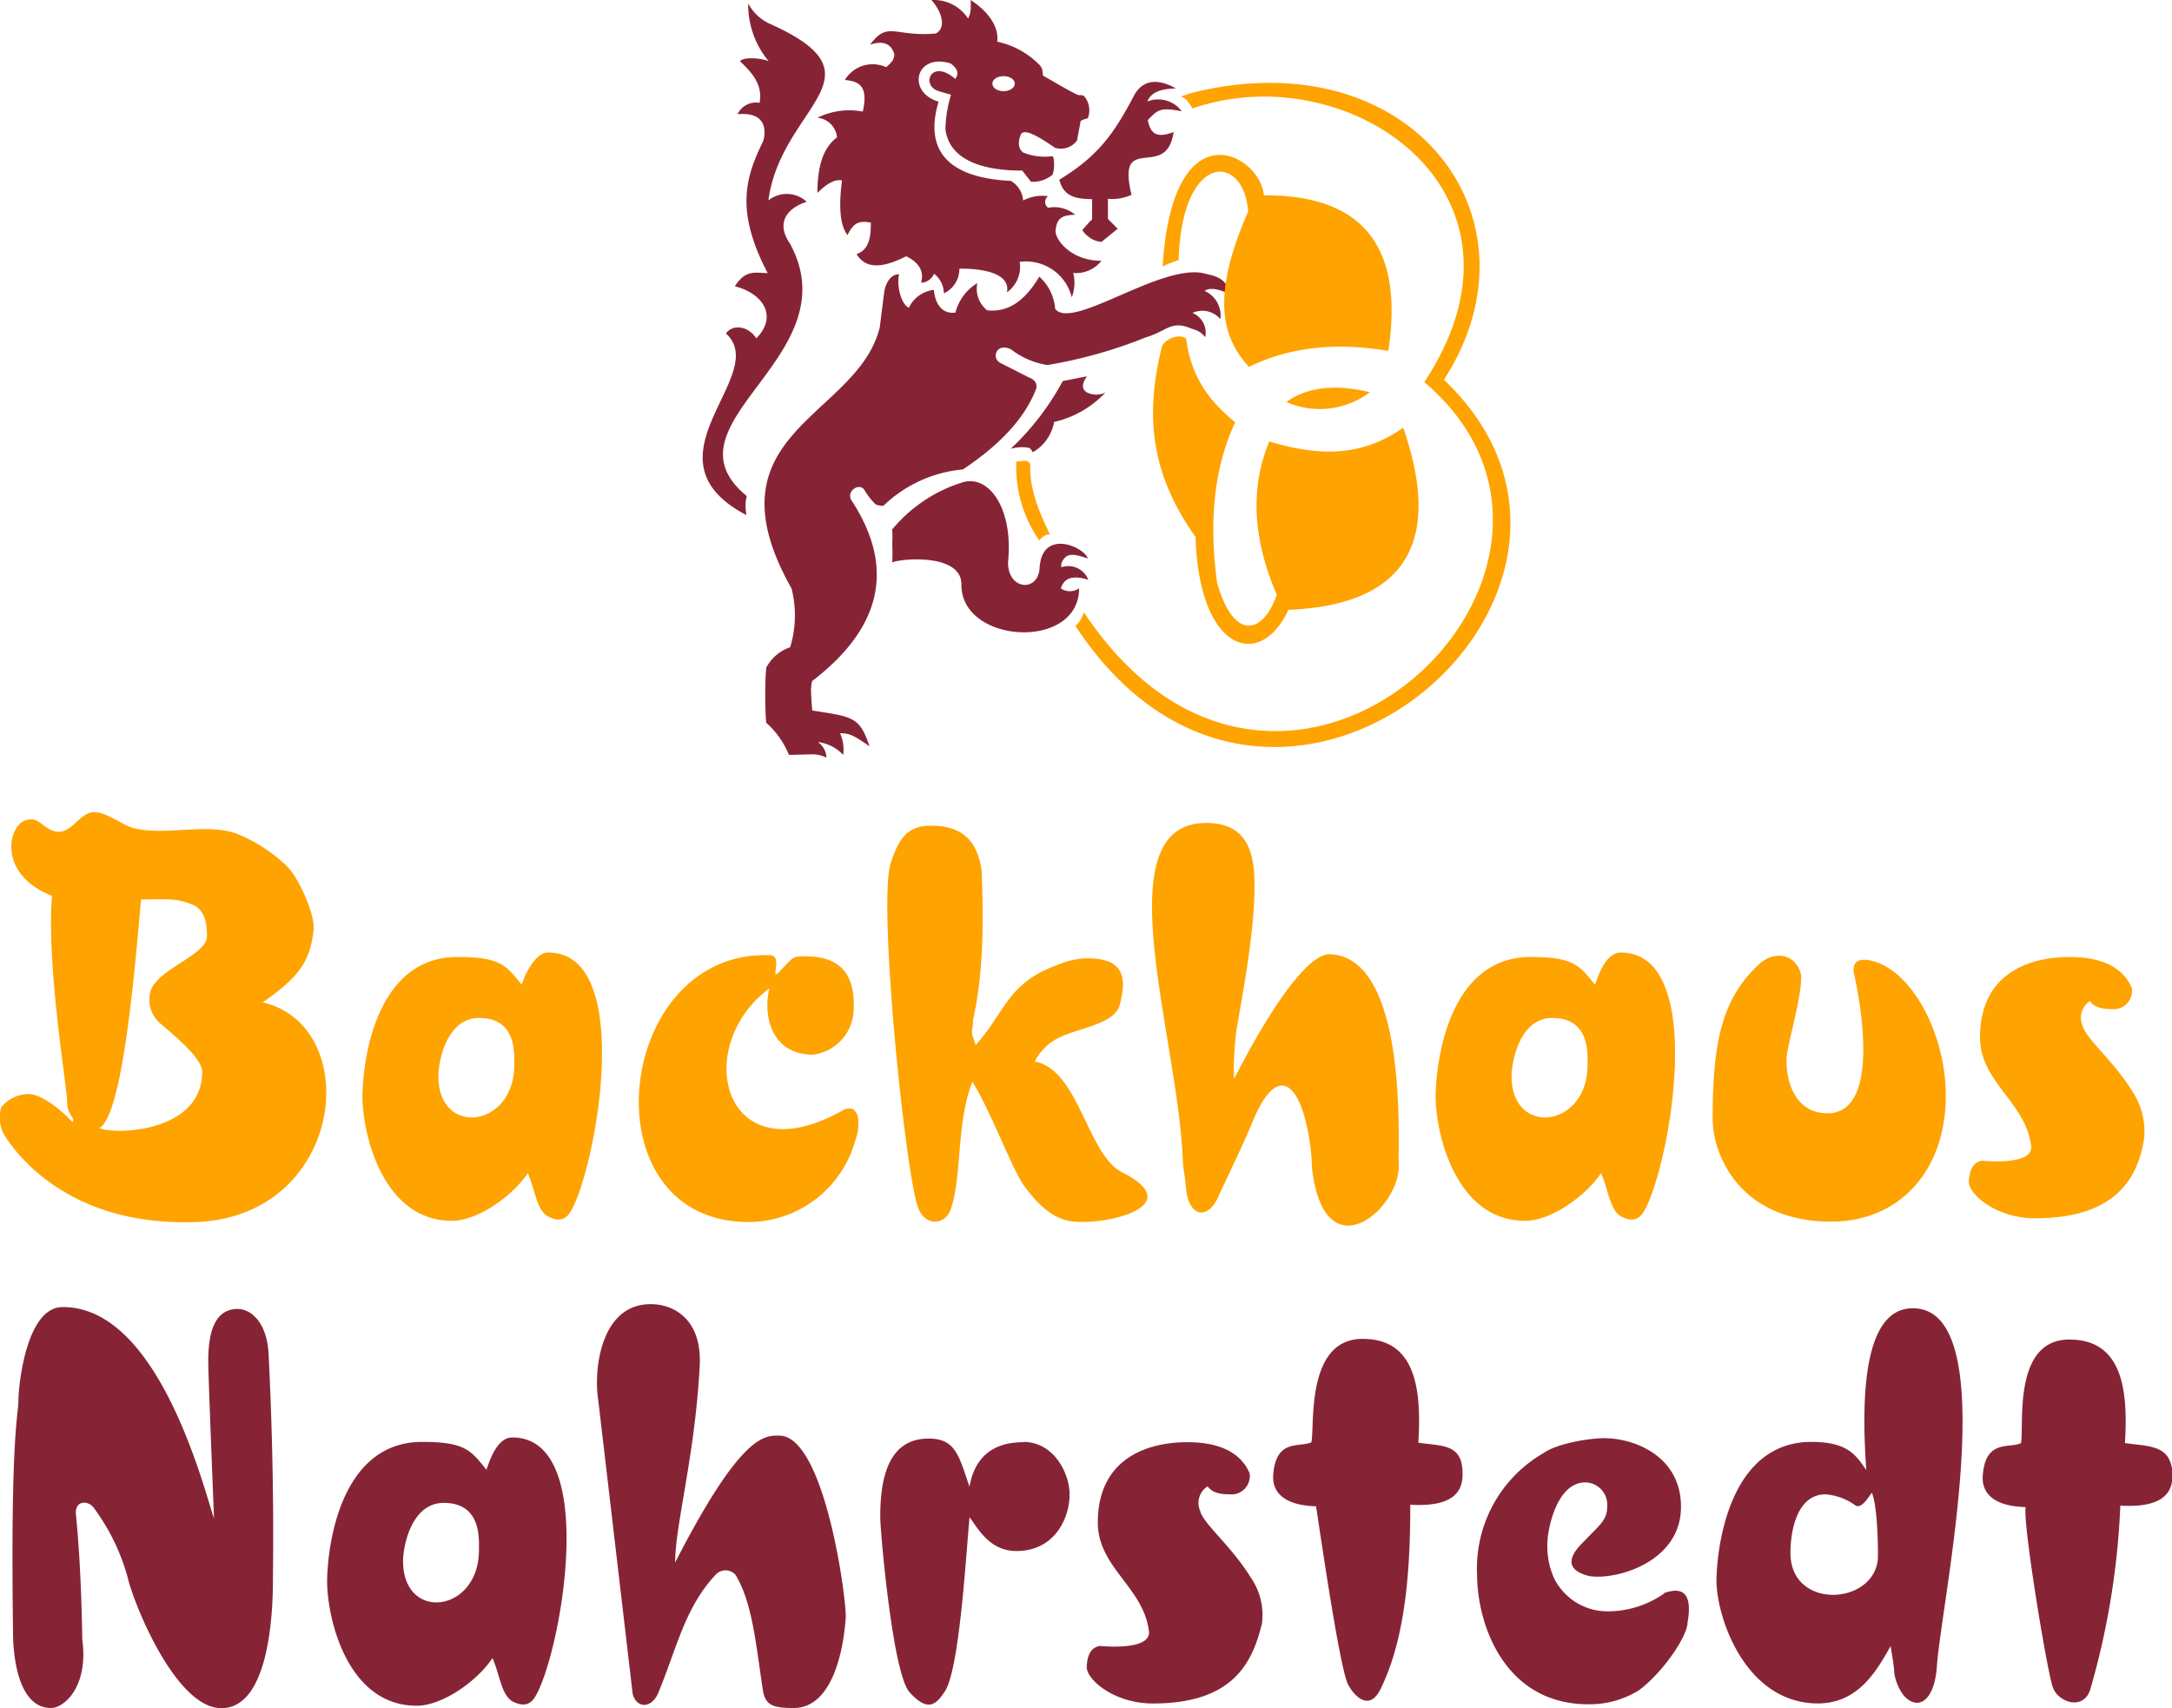
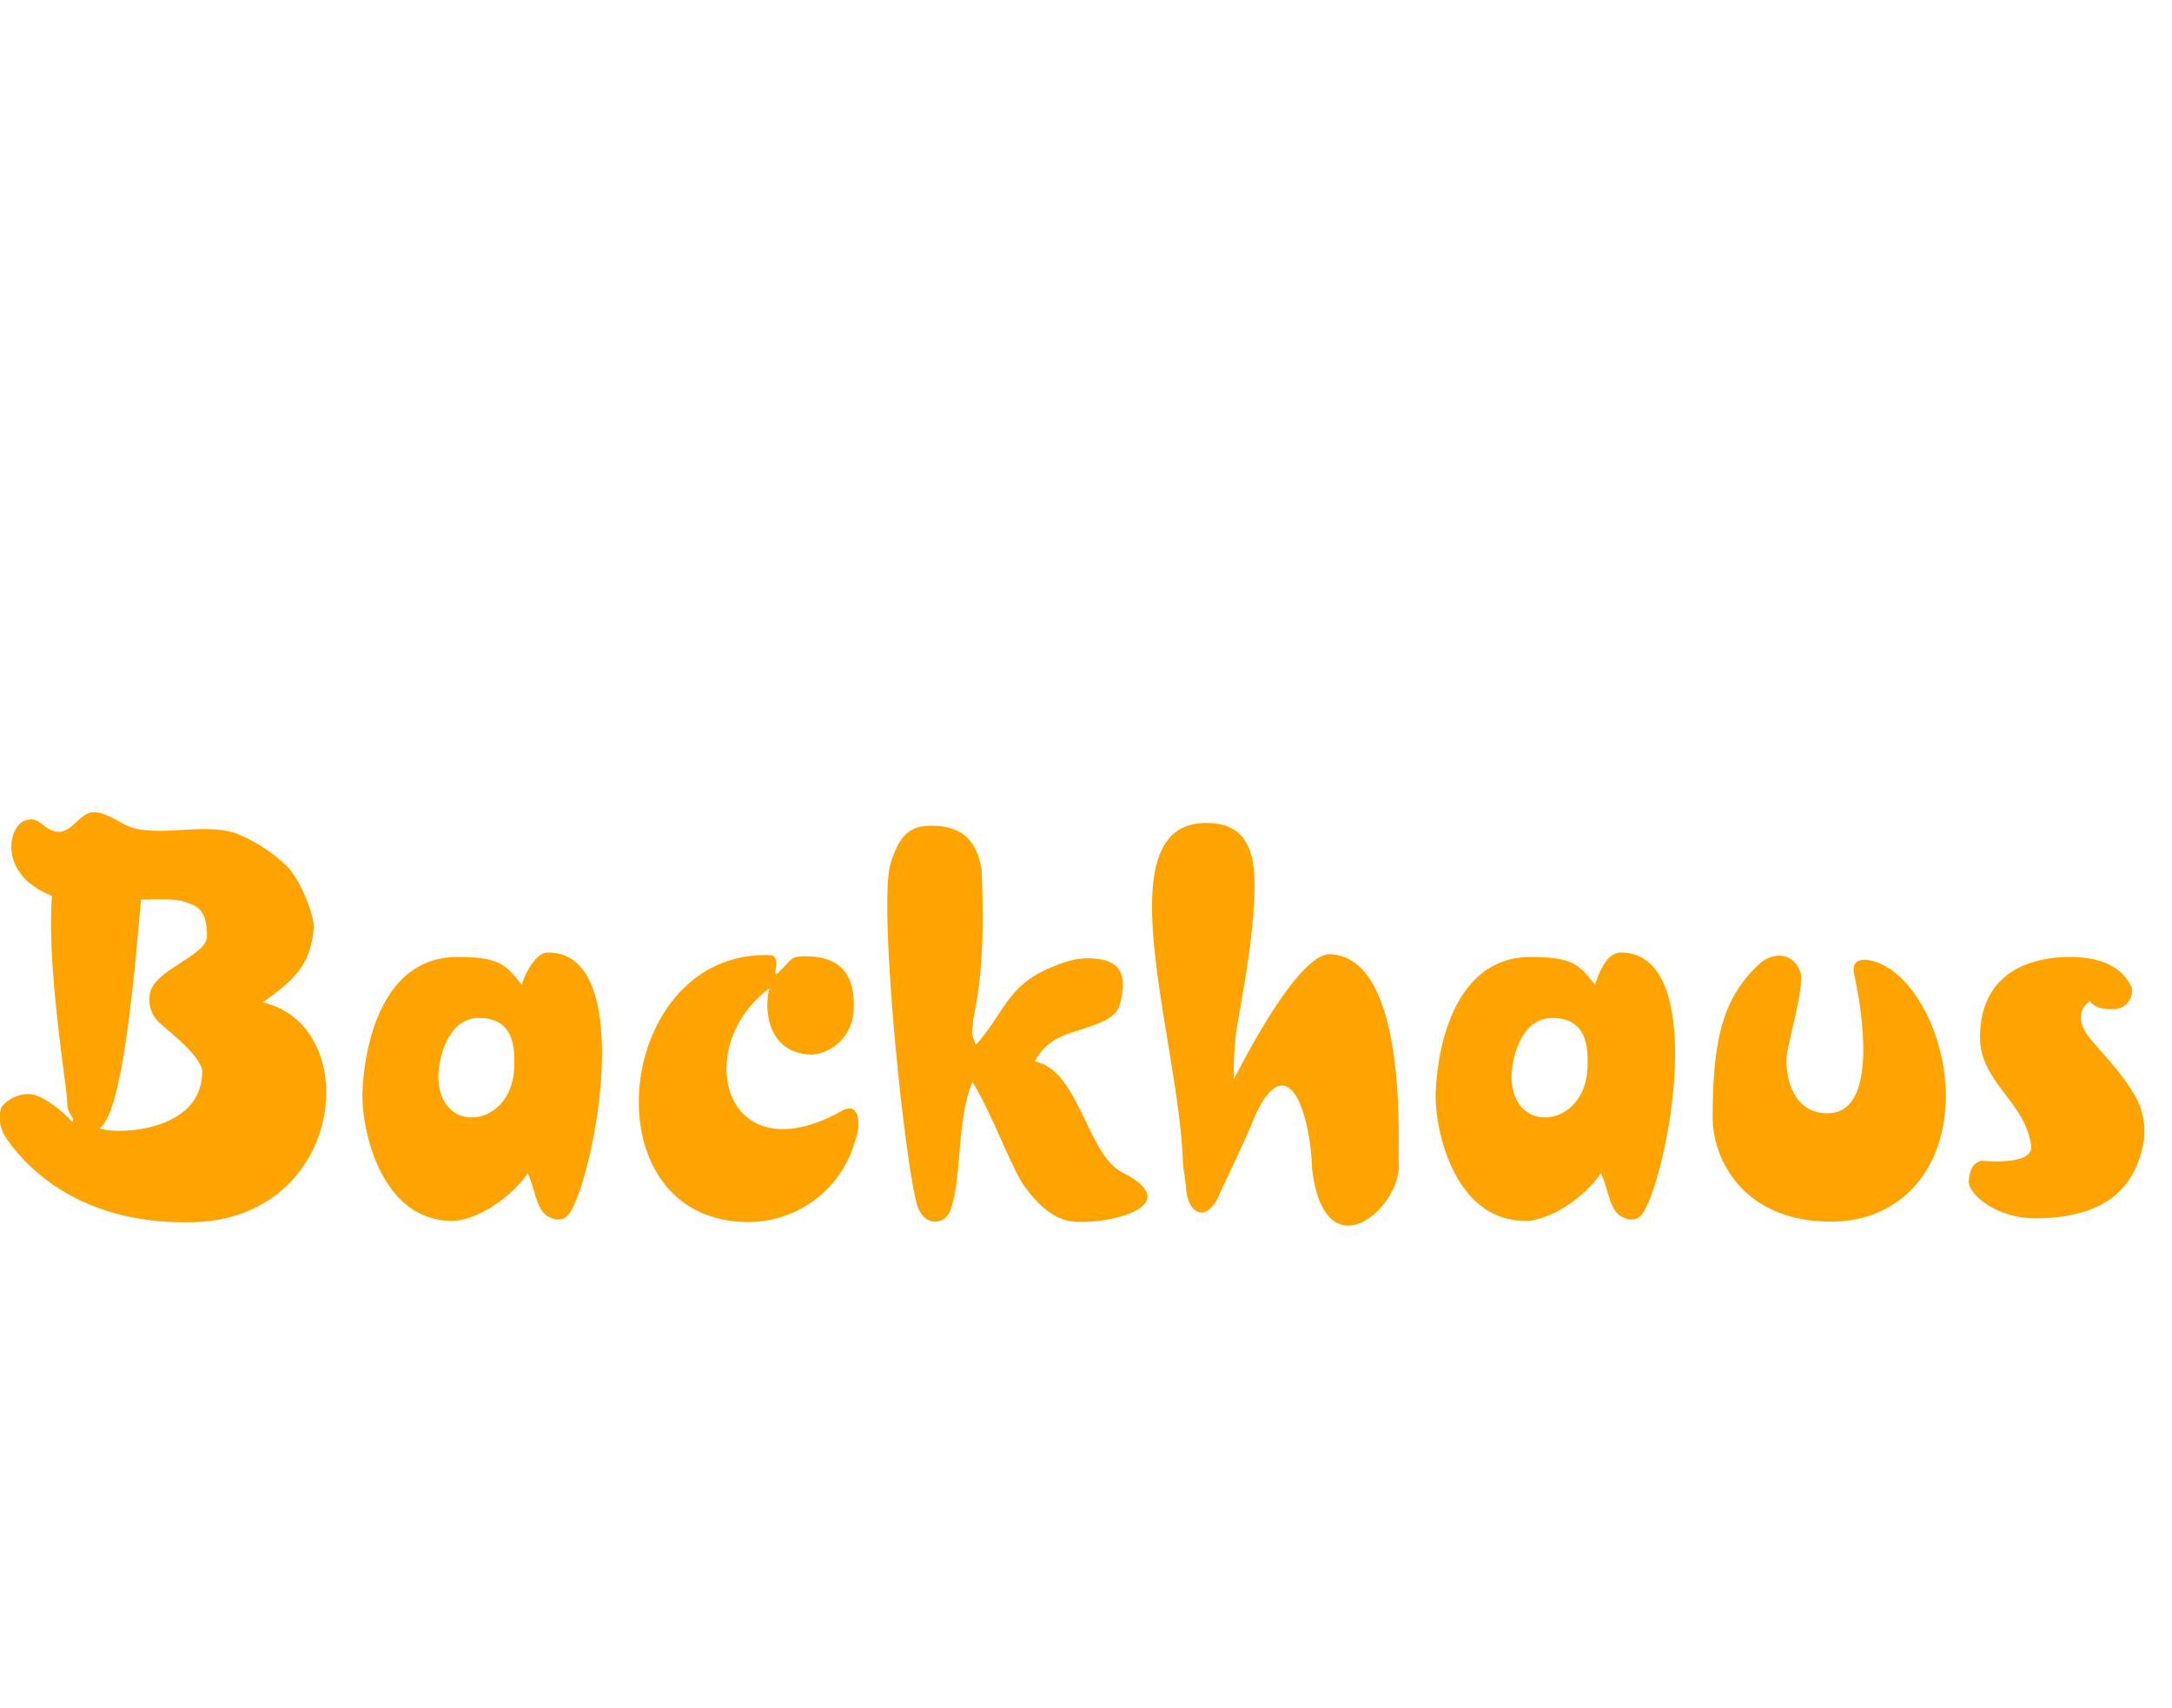
<svg xmlns="http://www.w3.org/2000/svg" viewBox="0 0 221.53 174.21">
-   <path fill="#862436" d="M24.24 133.51c-2.69 0-3 3.17-3 5.37 0 1.41.59 16 .59 16-1-2.86-5.61-21.7-15.5-21.56-3.66.06-4.45 8-4.45 9.51s-.83 3.4-.55 23.75c0 1.34.21 7.63 3.87 7.63 1.38 0 3.85-2.23 3.19-7 0 0-.07-7.13-.64-12.66C7.56 153 9 153 9.56 153.79a21.41 21.41 0 0 1 3.49 7.21c.55 2.41 4.83 13.23 9.53 13.23 5.19 0 5.26-11 5.26-13.29 0-1.41.18-10.31-.44-22.75-.14-3.27-1.78-4.68-3.16-4.68zm55.24 12.92c-1.46 0-3.83-.3-10.62 12.94 0-3.83 2-10.77 2.5-19.93.3-4.76-2.51-6.42-5-6.42-5.12 0-5.84 6.75-5.34 9.81l3.51 29.95c.39 1.43 1.83 1.54 2.56 0 1.9-4.49 2.7-8.76 5.91-12.17a1.36 1.36 0 0 1 2 0c1.71 2.75 2.09 7 2.79 11.67.24 1.66 1 1.93 3.17 1.93 4.08 0 5.12-6.31 5.3-9.27.08-1.88-2.15-18.51-6.78-18.51zm65.18.72c.38-5.93-.49-10.59-5.68-10.59-5.87 0-4.86 9-5.23 10.55-1.21.56-3.6-.41-3.89 3.3-.11 1.41.62 3.11 4.37 3.23.26 1.61 2.39 16.51 3.26 18.16.61 1.19 2.2 2.86 3.35.41 2.64-5.39 3-12.76 3-18.73 4.25.24 5.33-1.24 5.33-3.07.05-3.18-2.02-2.89-4.51-3.26zm-92.43-.53c-1.32 0-2.12 1.75-2.61 3.29-1.6-1.94-2.11-2.84-6.57-2.84-7.75 0-9.52 9.16-9.68 13.85-.13 3.57 1.82 13.06 9.12 13.06 2.63 0 6.17-2.5 7.74-4.86.78 1.78.86 3.62 2 4.4.81.41 1.66.59 2.28-.35 2.56-3.87 6.85-26.6-2.28-26.55zm-3.38 11.48c0 6.42-7.74 7.36-7.74 1.13 0-1.49.83-5.94 4.15-5.94 3.87 0 3.59 3.71 3.59 4.81zm55.59-11c-1.91 0-4.84.49-5.56 4.53-1.08-3.14-1.41-4.9-4.17-4.9-4.22 0-4.93 4.26-4.93 8 0 1.42 1.26 16 3 17.89s2.58 1.39 3.46.08c1.62-1.89 2.28-14.22 2.65-17.94.82 1.06 2 3.44 4.77 3.44 4 0 5.43-3.47 5.43-5.73.05-1.86-1.37-5.33-4.65-5.4zm18 7.07a2 2 0 0 1 .73-2.57c.35.48.9.82 2.28.82a1.87 1.87 0 0 0 2-2.16c-1.19-2.78-4.35-3.16-6.35-3.16-4.13 0-9.13 1.69-9.13 8.2 0 4.59 4.7 6.62 5.22 11.13.16 2-5 1.45-5 1.45-.84.13-1.3.83-1.35 2.12s2.75 3.75 6.76 3.75c8.38 0 10.17-4.39 11.11-8.14a6.73 6.73 0 0 0-1.16-4.74c-1.99-3.21-4.74-5.38-5.14-6.73zm47.29 8.36a10 10 0 0 1-5.61 1.82 6.08 6.08 0 0 1-5.63-3.41 8 8 0 0 1-.65-3.81c0-.7.76-5.93 3.87-5.93a2.29 2.29 0 0 1 2.21 2.54c0 1.41-1.08 2.07-2.26 3.38-1.08 1-2.67 2.89.47 3.64 2.73.42 9.32-1.43 9.32-7.07 0-5.22-4.83-7-7.81-7-1.38 0-4.71.47-6.23 1.53a13.58 13.58 0 0 0-6.76 12.32c0 5.3 2.9 13.29 11.34 13.29a9.55 9.55 0 0 0 5.13-1.4c2.42-1.76 5-5.53 5-6.94q.73-4.14-2.42-2.99zm47-15.32c.38-5.92-.49-10.58-5.68-10.58-5.87 0-4.56 9-4.93 10.57-1.21.56-3.61-.42-3.89 3.29-.11 1.41.61 3.12 4.37 3.23-.29 1.72 2.16 16.56 2.76 18.34.54 1.61 3.18 2.45 3.84.24a78.92 78.92 0 0 0 3.06-18.73c4.25.24 5.32-1.24 5.32-3.08-.05-3.21-2.42-2.93-4.9-3.31zM195 133.44c-4.64.11-5.26 8-4.65 16.5-1.08-1.55-1.91-2.87-5.6-2.87-7.74 0-9.51 9.16-9.68 13.85-.13 3.57 2.66 12.52 10 12.82 4.4.18 6.33-3.32 7.76-5.84.21 1.27.35 2.16.36 2.52 0 .73.73 3.21 2.35 3.26 1.15-.05 1.84-1.58 2-3.58.38-6.43 7.09-36.88-2.54-36.66zM191.53 159c-.37 4.65-8.64 5.24-8.91-.33-.06-1.48.26-6.25 3.58-6.25a5.91 5.91 0 0 1 3 1.1c.62.47 1.35-.78 1.71-1.27.61 1.29.66 6.23.62 6.75z" />
  <path fill="#ffa300" fill-rule="evenodd" d="M114.35 119.52c-3.48-1.9-4.35-10.43-8.81-11.25a5.42 5.42 0 0 1 2.58-2.48c1.77-.89 5.52-1.33 6.06-3.23 1-3.51-.11-4.9-3.59-4.81a8.79 8.79 0 0 0-2.86.72c-5 1.83-5.23 4.83-8.21 8.11-.66-1.73-.27-1.16-.27-2.57 1-4.54 1.11-9.38.87-15.27-.33-1.9-1.07-4.52-5.14-4.52-2.41 0-3.29 1.23-4.13 3.8-1.36 4.15 1.58 32.48 2.84 35.28.77 1.79 2.6 1.62 3.21.22 1.25-3.24.6-9 2.28-13.19 2 3.26 4.06 9 5.35 10.73 1 1.35 2.61 3.24 4.81 3.52 3.5.42 12.01-1.58 5.01-5.06zm21.34-22.19c-3.45-.17-9.61 12.37-9.83 12.71a27.42 27.42 0 0 1 .15-4c0-1.41 2.1-10.24 1.93-16.45-.11-4-1.79-5.65-4.92-5.65-10.42 0-3 21.37-2.4 34 .07 1.7.17 1.35.34 3.15.22 3.07 2.33 3.58 3.48.56 1.91-4 2.88-6.16 3.25-7.08 2.27-5.62 4.44-4.61 5.53 0a22.26 22.26 0 0 1 .6 4.64c1.31 10.91 9.22 3.89 8.84-.61-.12-1.38 1.09-20.88-6.97-21.27zm-49.54 15.81c-12.26 7.11-15.8-6.29-7.67-12.34-.65 2.46 0 6.77 4.44 6.77a4.73 4.73 0 0 0 4.13-4.26c.29-4.11-1.48-5.77-4.94-5.77-1.38 0-1.19.11-2.65 1.6-1 1 .46-1.66-.92-1.71-16-.61-18.85 27.42-2 27.21a11.32 11.32 0 0 0 10.71-8.38 4.61 4.61 0 0 0 .23-2.47c-.39-.79-.56-.79-1.33-.65zM190.37 97.9c-1-.07-1.4.36-1.3 1.29 0 0 3.46 14.36-2.67 14.36-3.68 0-4.36-4-4.15-5.93.15-1.41 1.66-6.49 1.43-8.28-.5-1.89-2.41-2.45-4.09-1.16-3.68 3.36-4.91 7.34-4.91 15.82 0 4.28 3.19 10.72 12.32 10.6 6.71-.1 11.46-5.15 11.46-12.86 0-6.44-3.69-13.3-8.09-13.84zm-134.54-.74c-1 0-2.15 1.71-2.61 3.28-1.6-1.94-2.1-2.83-6.57-2.83-7.75 0-9.52 9.16-9.68 13.85-.13 3.57 1.82 13.06 9.12 13.06 2.63 0 6.17-2.51 7.74-4.86.78 1.78.86 3.62 2 4.39.81.42 1.66.59 2.28-.34C60.67 119.83 65 97 55.83 97.16zm-3.38 11.47c0 6.43-7.74 7.37-7.74 1.13 0-1.48.83-5.93 4.15-5.93 3.87 0 3.59 3.67 3.59 4.8zm112.84-11.47c-1.31 0-2.13 1.79-2.6 3.28-1.61-1.94-2.11-2.83-6.58-2.83-7.74 0-9.51 9.16-9.68 13.85-.13 3.57 1.82 13.06 9.13 13.06 2.62 0 6.16-2.51 7.73-4.86.79 1.78.86 3.62 2 4.39.81.42 1.66.59 2.28-.34 2.56-3.88 6.85-26.6-2.28-26.55zm-3.37 11.47c0 6.43-7.75 7.37-7.75 1.13 0-1.48.83-5.93 4.15-5.93 3.87 0 3.6 3.67 3.6 4.8zm55.61 2.75c-1.95-3.18-4.7-5.35-5.1-6.7a2.06 2.06 0 0 1 .72-2.58c.36.49.9.83 2.28.83a1.87 1.87 0 0 0 2-2.16c-1.19-2.78-4.35-3.16-6.35-3.16-4.13 0-9.13 1.69-9.13 8.2 0 4.59 4.7 6.62 5.22 11.13.16 2-5 1.45-5 1.45-.85.13-1.3.83-1.36 2.11s2.76 3.76 6.77 3.76c8.38 0 10.51-4.29 11.11-8.15a7.45 7.45 0 0 0-1.16-4.73zM26.8 102.24c3.28-2.34 4.84-3.82 5.19-7.46.14-1.4-1.39-5.07-2.71-6.41A16 16 0 0 0 24.06 85c-3.18-1.06-7.13.26-10.38-.52-1.18-.28-2.71-1.64-4.09-1.64s-2.2 2-3.58 2-2-1.53-3.08-1.23C1 83.64-.65 89 5.3 91.38c-.57 7.23 1.55 19.54 1.55 21s.89 1.59.53 2.07c-.91-1.05-3.09-2.86-4.47-2.86a3.62 3.62 0 0 0-2.78 1.34 3.64 3.64 0 0 0 .36 2.92c2 3.13 7.58 9 18.85 8.81 15.81-.05 17.98-19.97 7.46-22.42zm-10.26 2.31c1.28 1.12 4.08 3.37 4.08 4.78 0 6.15-8.79 6.44-10.5 5.74 2.37-1.22 3.62-15.93 4.26-23.32 3.51-.08 3.86 0 5.17.49s1.57 1.84 1.56 3.26c0 2-5.47 3.42-5.82 5.88a3.2 3.2 0 0 0 1.25 3.17z" />
-   <path fill="#862436" fill-rule="evenodd" d="M80.57 24.84c-1.53-2.21-.16-3.66 1.71-4.26a3 3 0 0 0-3.91-.14c1.31-9.68 12.19-12.6.18-18A4.68 4.68 0 0 1 76.31.35a9 9 0 0 0 2.09 5.89c-.8-.33-2.56-.45-2.93 0 1.1 1.06 2.37 2.31 2 4.25a2.06 2.06 0 0 0-2.24 1.16c3.64-.33 2.61 2.74 2.61 2.74-1.74 3.58-2.93 7 .46 13.47-1.38-.05-2.26-.34-3.35 1.34 2.81.71 4.44 3 2.19 5.31-.79-1.23-2.36-1.51-3.1-.5 4.67 4.24-9 12.7 2.09 18.53a8.05 8.05 0 0 1-.09-.94 3.52 3.52 0 0 1 .13-1c-9.09-7.44 10.71-14.15 4.4-25.76zM88 11.38a7.37 7.37 0 0 0-4.63.63 2.21 2.21 0 0 1 2 2c-1.34 1-2 2.81-2 5.67 1-1 1.82-1.42 2.51-1.28-.31 2.37-.28 4.51.56 5.58.64-1.3 1.19-1.49 2.38-1.27 0 1.3-.1 2.76-1.46 3.2 1 1.65 2.81 1.36 5.07.23 1.32.64 1.83 1.54 1.52 2.7a1.52 1.52 0 0 0 1.32-.92 2.58 2.58 0 0 1 1 2 2.74 2.74 0 0 0 1.58-2.51s5.37-.22 4.85 2.41a3.19 3.19 0 0 0 1.3-3.11 4.81 4.81 0 0 1 5.31 3.61 4 4 0 0 0 .15-2.48 3.29 3.29 0 0 0 2.88-1.24c-3.09 0-4.66-2.11-4.68-3 .09-1.52.86-1.64 2-1.7a3.34 3.34 0 0 0-2.76-.71.73.73 0 0 1 0-1.18 4.26 4.26 0 0 0-2.55.44 2.52 2.52 0 0 0-1.25-2c-7.44-.36-8.6-4-7.37-8.08-3.33-1-2.32-5 1.22-3.9.48.33 1 .91.48 1.58-2.46-2.14-3.58.68-1.67 1.25.72.22 1.24.36 1.24.36a12.69 12.69 0 0 0-.57 3.55c.37 2.78 3.14 4.19 7.84 4.19.26.35.89 1.14.89 1.14a3.11 3.11 0 0 0 2.2-.73 3.08 3.08 0 0 0 .15-1.06c0-.7-.15-.82-.15-.82a6 6 0 0 1-3-.37c-.79-.6-.28-1.72-.28-1.72.22-1 2.22.34 3.53 1.24a2.05 2.05 0 0 0 2.24-.75l.37-2a2.62 2.62 0 0 1 .73-.26 2.26 2.26 0 0 0-.32-2.2c-.17-.2-.34-.15-.62-.17s-3.64-2-3.64-2 0-.2-.07-.61a1.15 1.15 0 0 0-.3-.49 8.51 8.51 0 0 0-4.29-2.35C101.89 2.88 101 1.31 99 0a6.92 6.92 0 0 1 0 1 2.57 2.57 0 0 1-.26.89A4.2 4.2 0 0 0 95 0c1.15 1.31 1.49 2.89.44 3.42-4.26.36-4.87-1.33-6.7 1.14 1.46-.49 2.21 0 2.48 1a1.66 1.66 0 0 1-.2.65 4.52 4.52 0 0 1-.64.64 3.31 3.31 0 0 0-4.21 1.31c1.74.13 2.34.91 1.83 3.22zm14.36-3.61c.63 0 1.14.34 1.14.76s-.51.77-1.14.77-1.14-.34-1.14-.77.51-.76 1.14-.76zM111 59.13a2.19 2.19 0 0 0-2.75-1.27 1 1 0 0 1 .2-.78c.5-.72 1.22-.54 2.5-.12-.37-1.18-4.7-3.1-4.92 1-.16 2.45-3.22 2.25-3.22-.6.57-5.33-1.86-9-4.64-8.16A15.09 15.09 0 0 0 91 54a12.82 12.82 0 0 1 0 1.52 16 16 0 0 1 0 1.84c1-.41 7.09-.92 7.06 2.27-.05 6.06 12 6.76 12 .38a1.62 1.62 0 0 1-1.86 0c.45-1.43 1.8-1.17 2.8-.88zm11.88-29.46c.51-.42 1.72-.12 2.61.38-.43-1.87-1.77-1.92-2.87-2.21-4.51-.79-13.29 5.87-15 3.66a4.9 4.9 0 0 0-1.62-3.28c-1.36 2.27-3 3.68-5.32 3.43a2.82 2.82 0 0 1-1-2.77 4.92 4.92 0 0 0-2.23 3c-1.56.2-2.1-1.18-2.2-2.31a3.2 3.2 0 0 0-2.55 1.82c-.78-.34-1.27-2.23-1-3.41-.77-.05-1.37.81-1.52 1.83l-.45 3.57c-2.25 9.24-18 10.66-9 26.64a11.11 11.11 0 0 1-.14 6 4.3 4.3 0 0 0-2.44 2.09c0 .38-.09.51-.1 2.61s.1 3 .1 3A8.85 8.85 0 0 1 80.47 77l2.35-.06a3.14 3.14 0 0 1 1.47.34 2 2 0 0 0-.87-1.59A4.18 4.18 0 0 1 86 77a4 4 0 0 0-.32-2.2c1.12-.07 1.83.54 3 1.31-1-3-1.69-3-5.84-3.64 0-.34-.09-.78-.11-1.75a4 4 0 0 1 .1-1.25q10.73-8.22 4-18.46c-.52-.89.73-1.78 1.3-1.09a7.48 7.48 0 0 0 1.17 1.52 2 2 0 0 0 .8.15 13.44 13.44 0 0 1 8.11-3.71q5.88-3.91 7.51-8.33c0-.55-.16-.8-.87-1.1L102 37c-.92-.51-.34-2.1 1.13-1.36a8 8 0 0 0 3.71 1.59 47.45 47.45 0 0 0 10.07-2.84c2-.57 2.46-1.65 4.29-1 .82.34 1.11.26 1.72 1a2.16 2.16 0 0 0-1.3-2.47 2.41 2.41 0 0 1 2.85.63 2.75 2.75 0 0 0-1.61-2.88zm-11.49-9.36v2.06c-.27.27-.76.79-1 1.11a2.63 2.63 0 0 0 .64.67 2.34 2.34 0 0 0 1.32.52l1.65-1.34-1-1v-2.05a4.77 4.77 0 0 0 2.41-.41c-1.59-6.58 3.56-1.32 4.29-6.4-1.78.67-2.36.14-2.63-1.23 1-1 1.2-1.34 3.46-.89a3 3 0 0 0-3.51-1c.34-.83 1.15-1.29 2.91-1.33-2.89-1.64-4 .18-4.32.83-1.89 3.55-3.46 6-7.57 8.48.4 1.52 1.36 1.98 3.33 1.98zM110.81 40q-.74-.52.06-1.62l-2.48.49a27 27 0 0 1-5.31 6.91 4.06 4.06 0 0 1 1.88-.1c.19.07.37.45.37.45a4.43 4.43 0 0 0 2.18-3.09 10.39 10.39 0 0 0 5.24-3 2.17 2.17 0 0 1-1.94-.04z" />
-   <path fill="#ffa300" fill-rule="evenodd" d="M128.9 19.92c-.32-4.17-9.31-9.17-10.32 7.28a4.34 4.34 0 0 1 .7-.34c.28-.09.93-.34.93-.34.34-11.13 6.68-10.91 7.09-4.95-3.25 7.48-3.29 12.27.1 15.85q6.07-3 14.2-1.63c1.61-10.65-2.6-15.92-12.7-15.87zm18.37 18.81c10.67-16.51-3.41-34.9-25.81-29.23-.25.07-1 .35-1 .35a1.45 1.45 0 0 1 .68.5 4.64 4.64 0 0 1 .48.71c16-5.51 36.44 8.58 23.65 27.91 22.37 19-14.31 54.24-34.72 23.48a5.2 5.2 0 0 1-.32.74 2 2 0 0 1-.55.64c20.32 31.01 60.32-3.5 37.59-25.1zM131.41 62.2c11.05-.44 16.06-6 11.71-18.58-4.24 3-8.59 2.93-13.66 1.41q-2.94 7 .76 15.62c-1.33 3.94-4.35 4.89-6.08-1.2q-1.32-9.62 1.84-16.38c-3-2.44-4.54-5-5-8.51 0 0-.32-.39-1.19-.18a2.2 2.2 0 0 0-1.25.86c-2 7.86-.76 13.64 3.4 19.54.35 11.73 6.59 13.62 9.47 7.42zm8.32-22.2c-2.5-.58-5.85-.92-8.53 1a8.48 8.48 0 0 0 8.53-1zm-35.2 7a7.52 7.52 0 0 0-.87.09 13.17 13.17 0 0 0 2.34 8.04 1.78 1.78 0 0 1 .44-.43 1.35 1.35 0 0 1 .64-.2c-1-2.14-2.09-4.41-2-7.14a.56.56 0 0 0-.55-.36z" />
</svg>